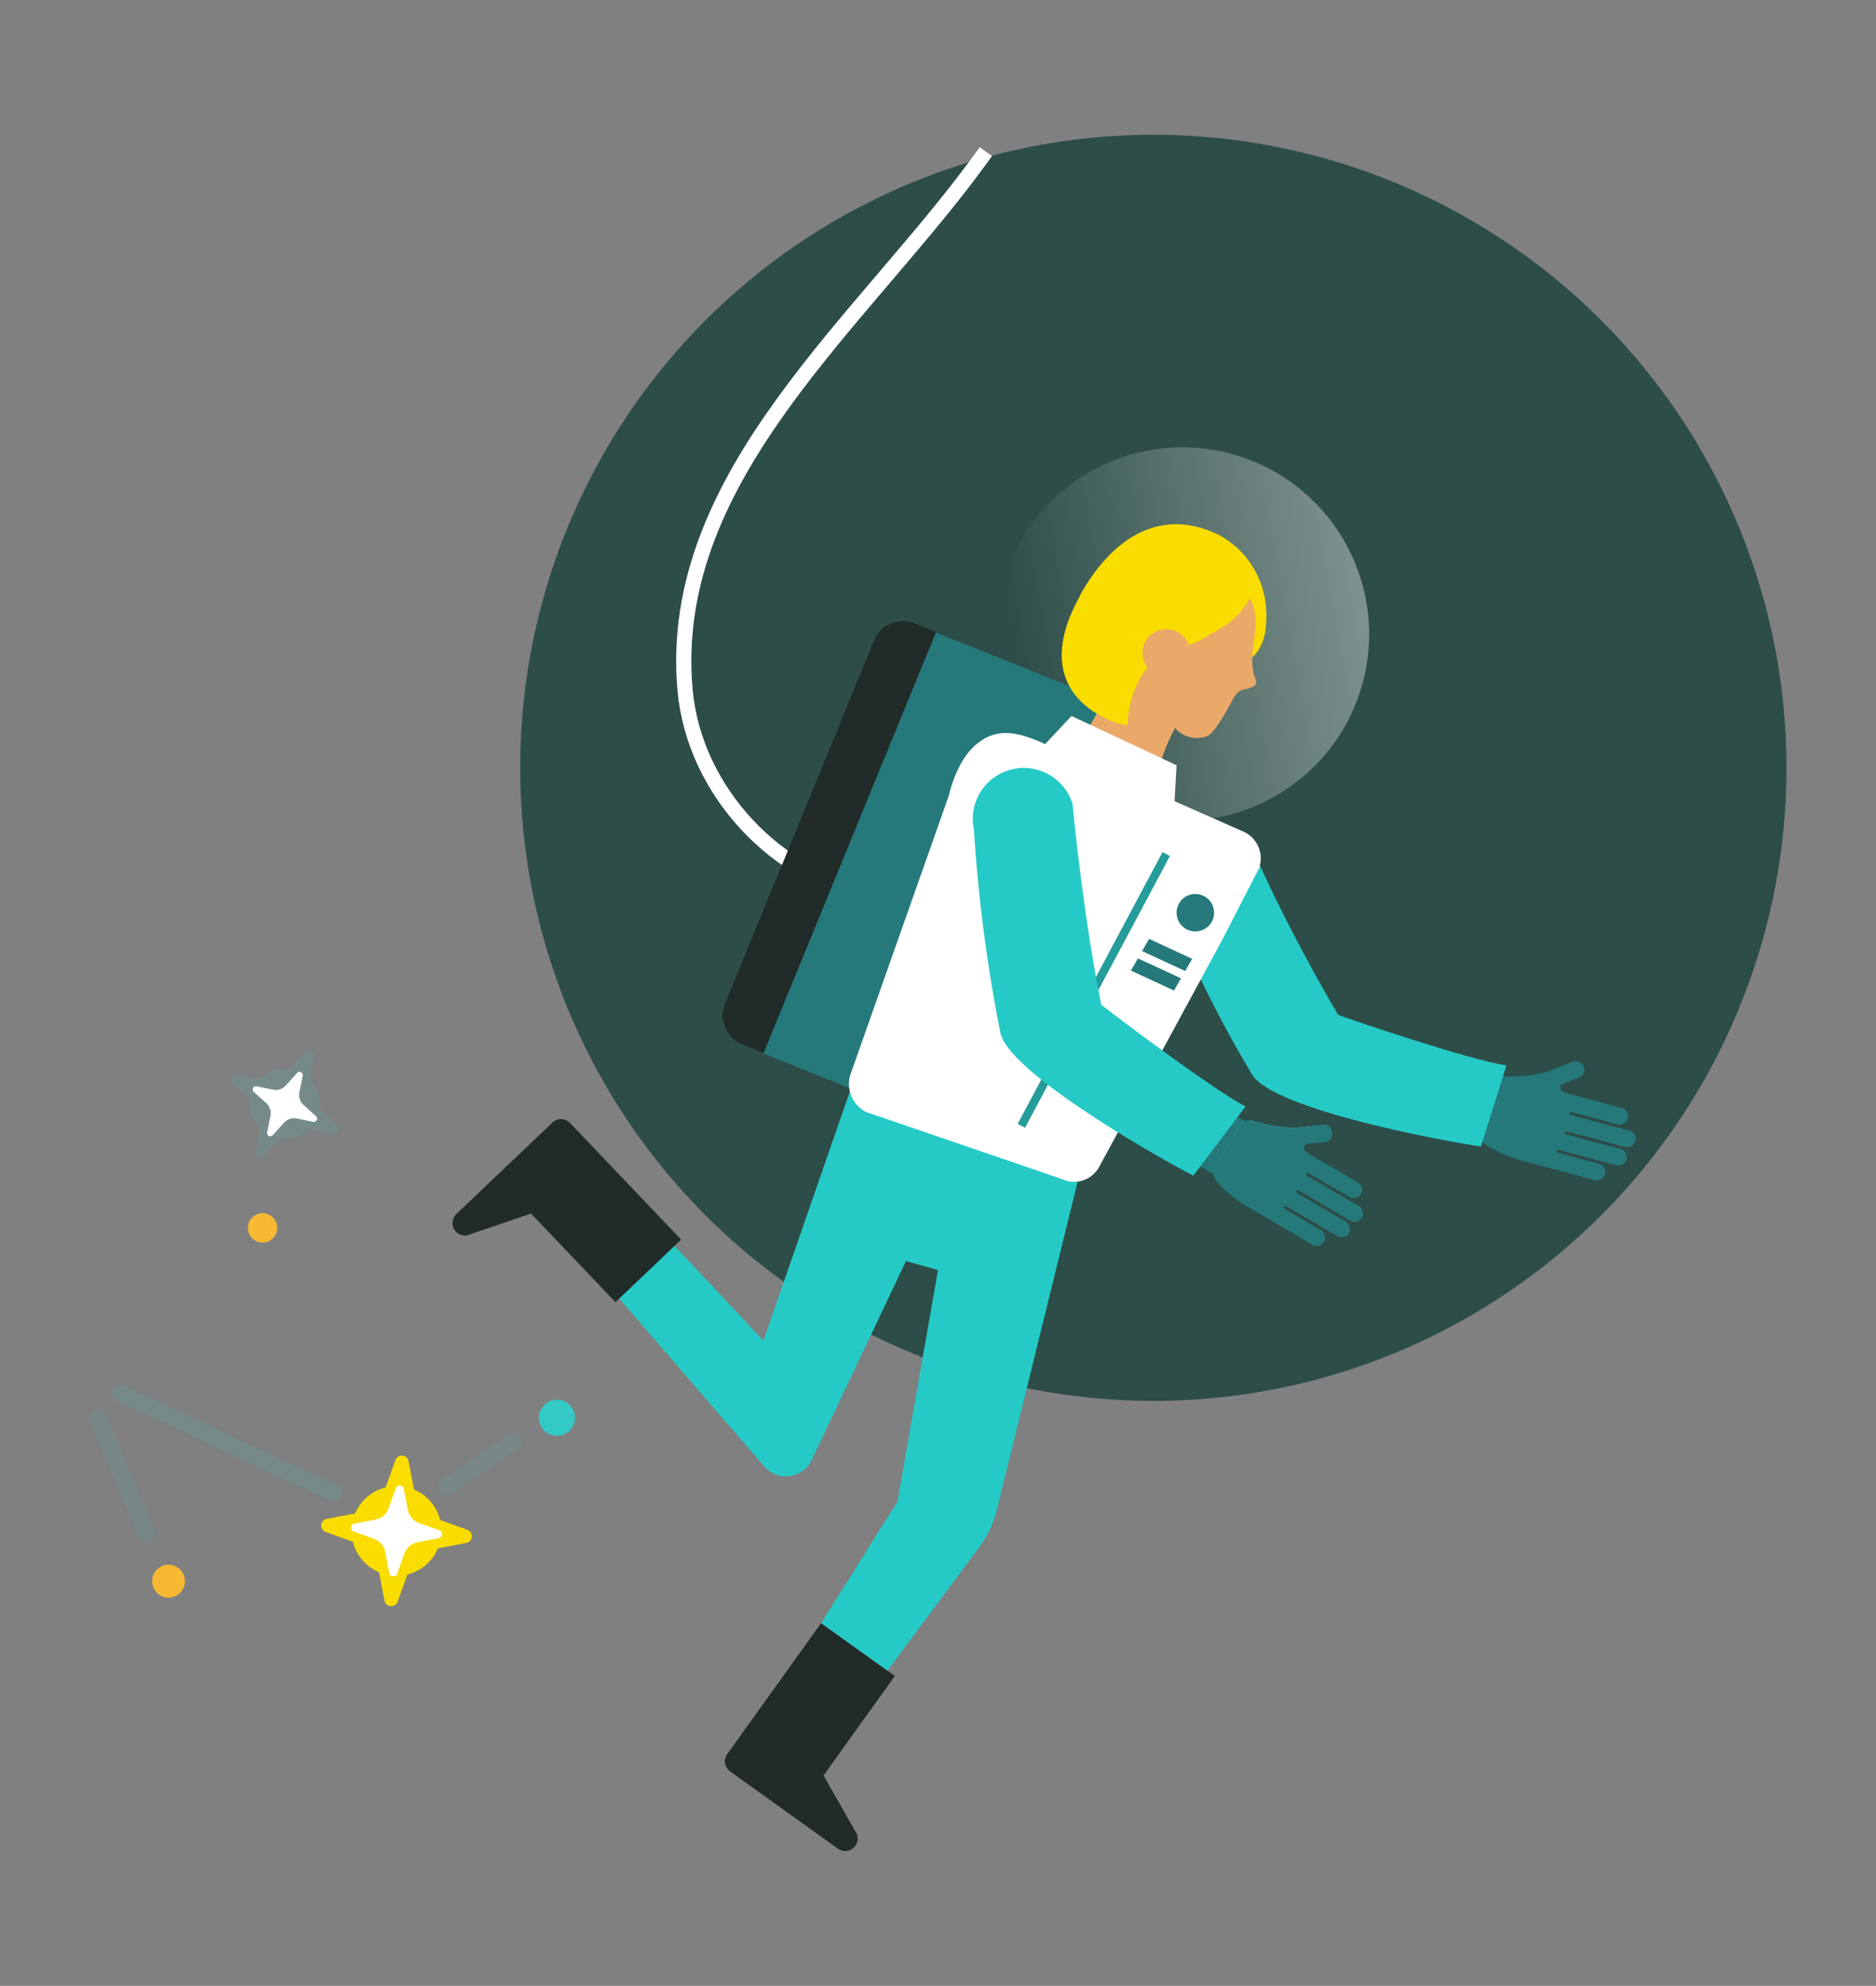
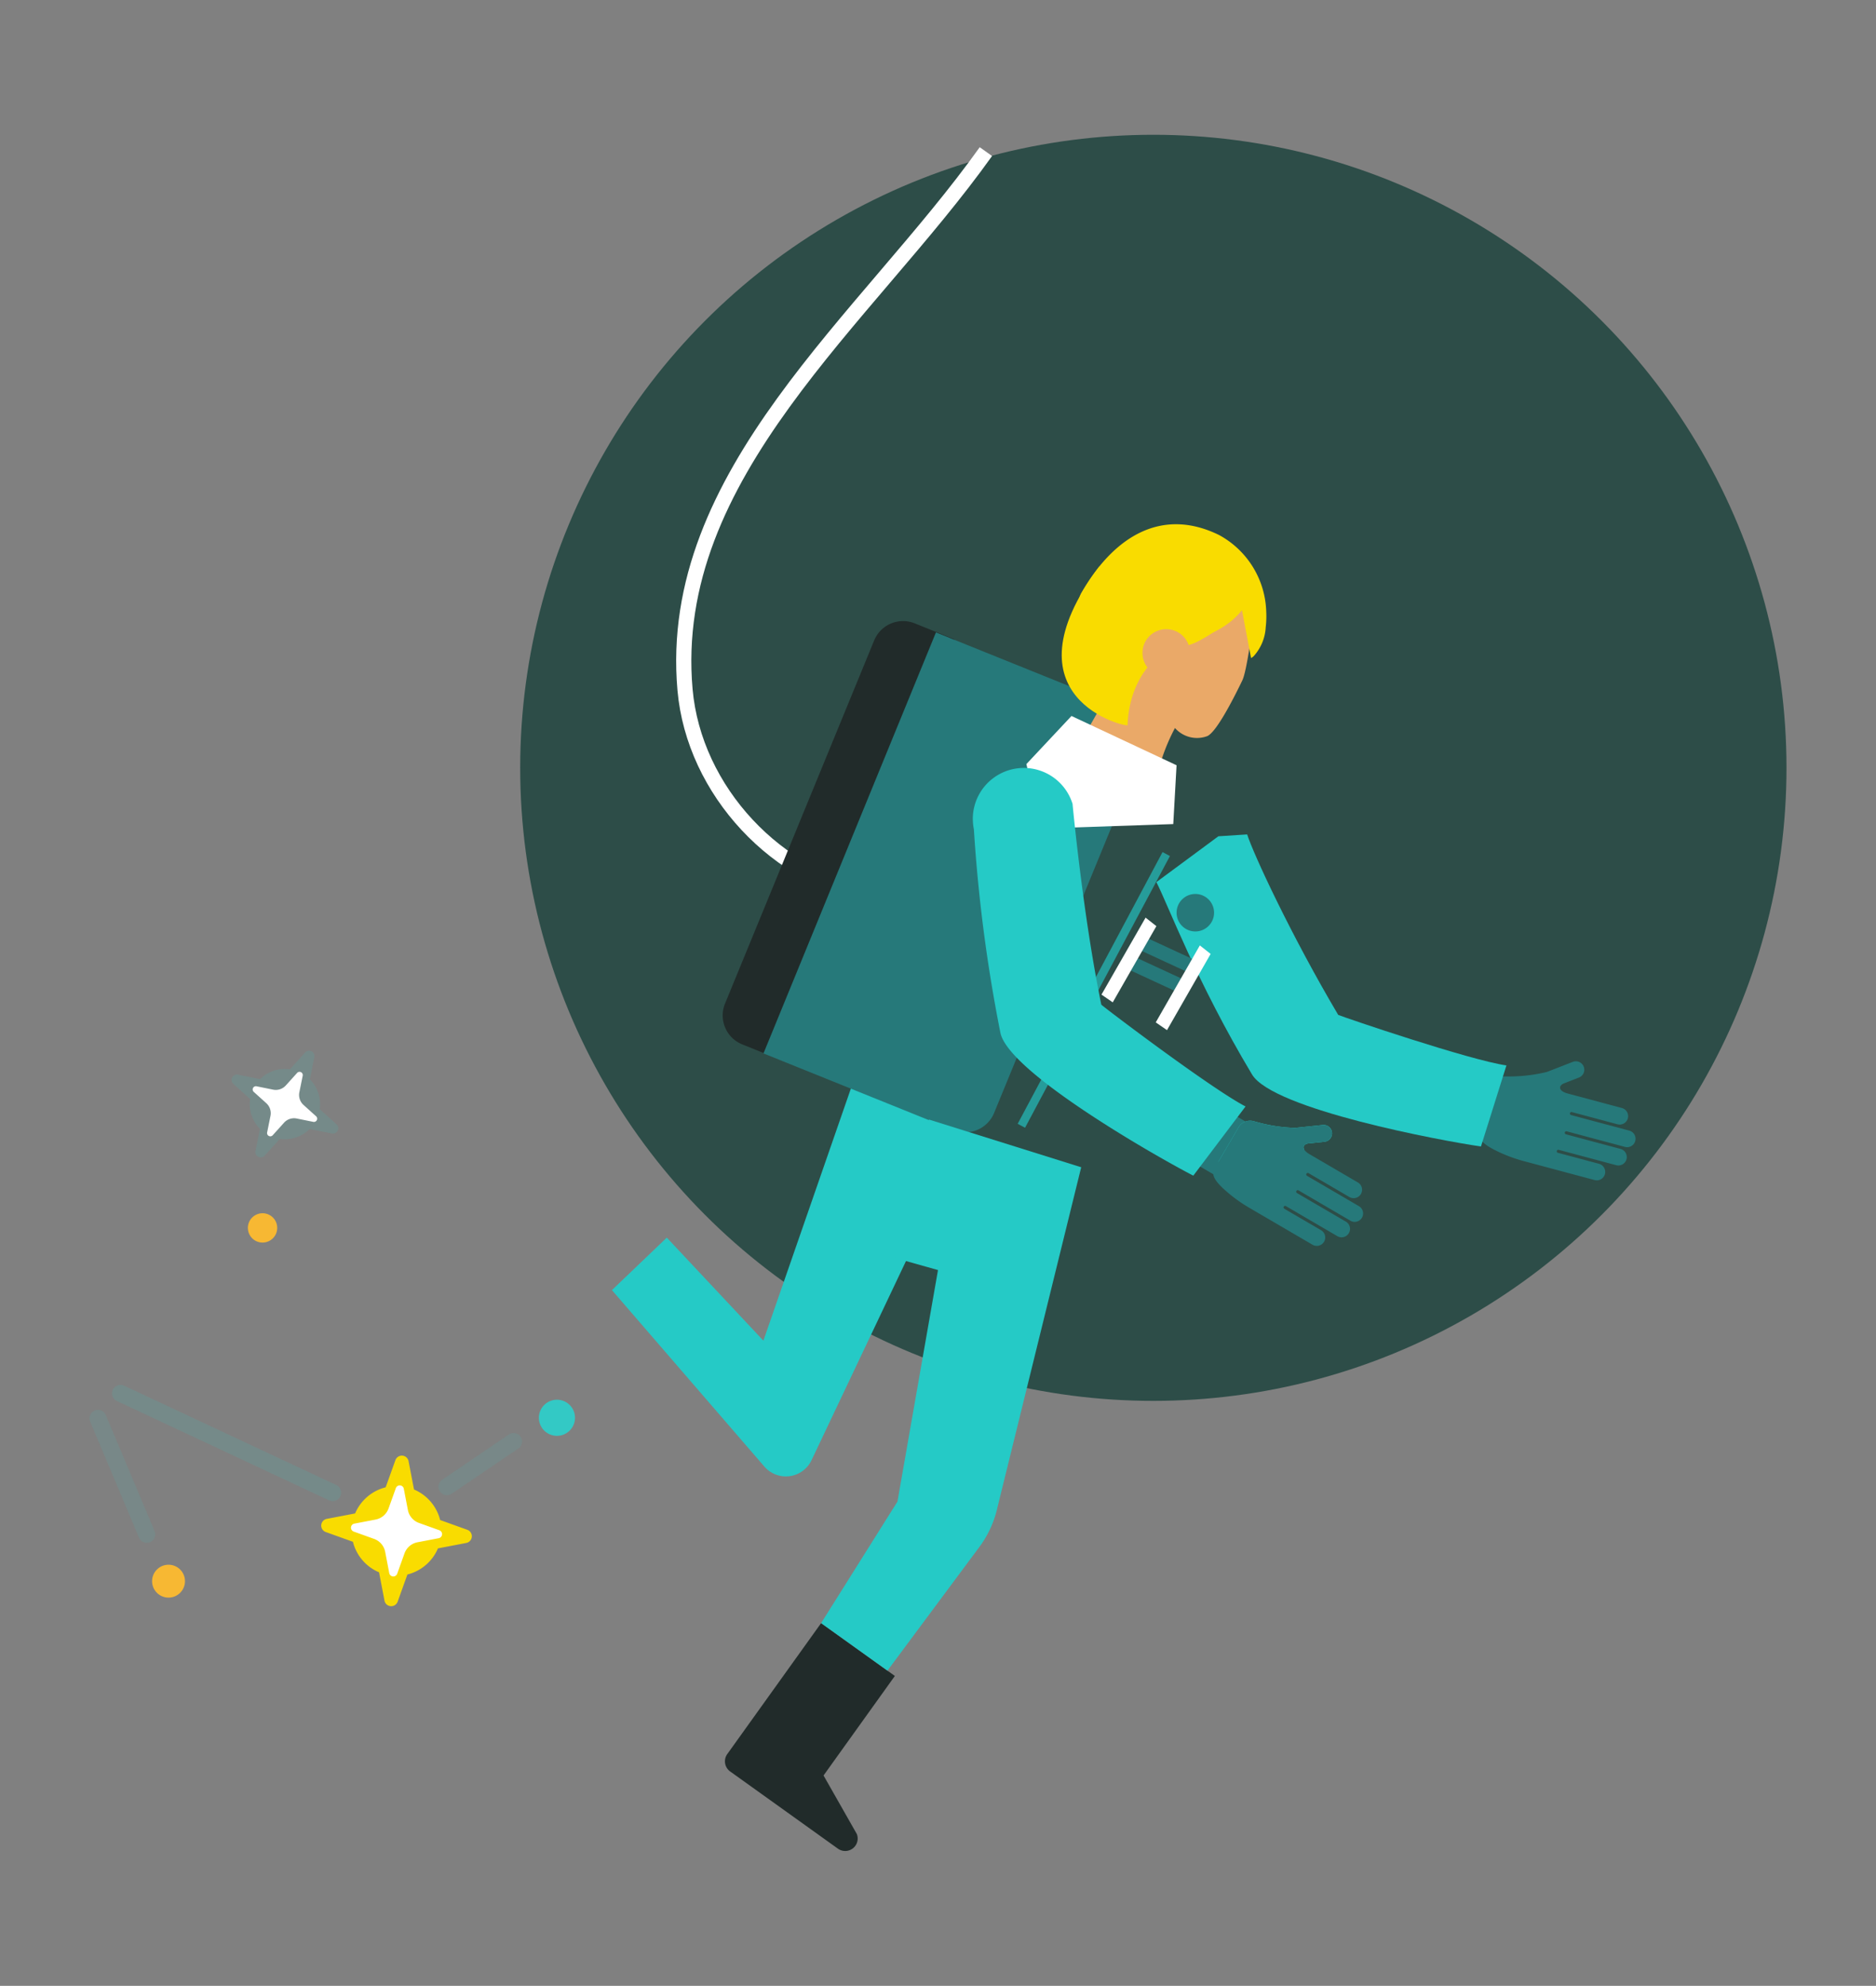
<svg xmlns="http://www.w3.org/2000/svg" viewBox="0 0 233.561 247.276">
  <rect x="0" y="0" width="233.561" height="247.276" fill="#808080" stroke="none" />
  <defs>
    <style> .cls-1 { fill: #2d4d48; } .cls-2 { fill: #212b2a; } .cls-3 { fill: #dfd8f7; } .cls-4 { fill: #26797a; } .cls-5 { fill: #25cac6; } .cls-12, .cls-6 { fill: none; stroke-miterlimit: 10; } .cls-6 { stroke: #fff; stroke-width: 1.888px; } .cls-7 { fill: url("#linear-gradient"); } .cls-8 { fill: #a8a8dd; } .cls-9 { fill: #eaa968; } .cls-10 { fill: #f9dc00; } .cls-11 { fill: #fff; } .cls-12 { stroke: #269c9a; stroke-width: 1.041px; } .cls-13, .cls-15 { fill: #33c9c5; } .cls-13 { opacity: 0.14; } .cls-14 { fill: #f7b833; } .cls-16 { opacity: 0.8; } </style>
    <linearGradient id="linear-gradient" x1="171.534" y1="74.497" x2="126.215" y2="82.806" gradientTransform="translate(180.458 -84.731) rotate(73.276)" gradientUnits="userSpaceOnUse">
      <stop offset="0" stop-color="#fff" stop-opacity="0.4" />
      <stop offset="0.995" stop-color="#fff" stop-opacity="0" />
    </linearGradient>
  </defs>
  <title>other</title>
  <g id="Layer_1" data-name="Layer 1">
    <g>
      <g>
        <circle class="cls-1" cx="143.59" cy="95.609" r="78.827" />
        <path class="cls-2" d="M102.227,202.111,90.546,218.413a1.554,1.554,0,0,0,.358,2.168l13.417,9.613a1.554,1.554,0,0,0,2.357-1.817l-4.147-7.297,8.878-12.391Z" />
        <g>
          <path class="cls-3" d="M182.625,136.4h6.923a.385.385,0,0,1,.385.385v3.443a.385.385,0,0,1-.385.385h-6.923a.385.385,0,0,1-.385-.385v-3.443a.385.385,0,0,1,.385-.385Z" transform="translate(4.178 282.458) rotate(-75.017)" />
          <path class="cls-3" d="M184.674,134.828h3.667a.385.385,0,0,1,.385.385v3.443a.385.385,0,0,1-.385.385H184.674a.385.385,0,0,1-.385-.385v-3.443A.385.385,0,0,1,184.674,134.828Z" transform="matrix(0.259, -0.966, 0.966, 0.259, 6.009, 281.698)" />
          <path class="cls-4" d="M197.172,132.818a1.049,1.049,0,0,1-.597,1.358l-1.868.728c-.634.249-.794.92.495,1.265l.336.09.791.212,5.593,1.497a1.049,1.049,0,0,1-.542,2.027l-5.593-1.497-.093-.025a.192.192,0,0,0-.099.371l.093.025,7.13,1.908a1.049,1.049,0,1,1-.542,2.026l-7.13-1.908-.093-.025a.192.192,0,0,0-.099.372l.093.025,6.708,1.795a1.049,1.049,0,1,1-.542,2.027l-6.708-1.795-.448-.12a.192.192,0,0,0-.099.371l.448.12,4.665,1.248a1.049,1.049,0,0,1-.542,2.027l-4.665-1.248-4.152-1.111a18.409,18.409,0,0,1-3.885-1.524c-.501-.285-1.866-.992-1.595-2.006l1.555-5.81a1.676,1.676,0,0,1,1.68-1.206,19.933,19.933,0,0,0,5.121-.557l.001,0,3.226-1.257A1.049,1.049,0,0,1,197.172,132.818Z" />
        </g>
        <g>
          <path class="cls-5" d="M95.041,166.937l11.474-33.066,13.409,6.948-7.027,15.989L101.037,181.82a3.538,3.538,0,0,1-5.855.818L76.185,160.643l6.831-6.535Z" />
          <path class="cls-6" d="M109.246,111.585c-12.456-1.983-22.85-13.129-23.96-25.694-2.378-26.921,22.61-46.169,37.457-67.013" />
          <g>
            <path class="cls-2" d="M108.824,79.769,90.257,124.988a3.886,3.886,0,0,0,2.151,5.058l4.956,1.999,21.474-52.428-4.956-1.999A3.887,3.887,0,0,0,108.824,79.769Z" />
-             <circle class="cls-7" cx="147.195" cy="78.96" r="23.259" transform="translate(29.219 197.207) rotate(-73.276)" />
            <path class="cls-8" d="M123.502,124.651l.006.004Zm.013.01h0Z" />
          </g>
          <path class="cls-4" d="M140.19,88.285,116.526,78.743,95.052,131.171l23.664,9.543a3.886,3.886,0,0,0,5.058-2.151l18.567-45.219A3.887,3.887,0,0,0,140.19,88.285Z" />
          <g>
            <path class="cls-9" d="M141.853,87.833s4.084,2.505,4.454,2.845a3.654,3.654,0,0,0,3.998.983c1.092-.489,3.049-4.213,4.368-6.949.796-1.652,1.931-11.988,1.931-11.988l-4.878-2.305L138.366,76.485l.291,8.671-3.229,5.681s8.714,4.993,9.194,3.731a24.054,24.054,0,0,1,2.273-4.999" />
            <path class="cls-10" d="M156.832,73.32a23.784,23.784,0,0,1-3.696,3.805,19.166,19.166,0,0,1-4.111,2.799c-2.171,1.052-4.879.732-6.527,2.754-1.734,2.127-9.777-5.543-7.867-8.856,4.172-7.24,10.155-10.623,17.144-7.201a11.219,11.219,0,0,1,5.871,9.564,11.671,11.671,0,0,1-.064,1.905,5.818,5.818,0,0,1-1.502,3.618,1.458,1.458,0,0,1-.325.231l-1.9-10.032" />
-             <path class="cls-9" d="M153.038,87.593c.309-.304.822-1.192,1.17-1.452.559-.417,1.504-.325,1.99-.798.283-.277.171-.65.048-.971a4.651,4.651,0,0,1-.221-.795c-.604-3.169,1.443-6.538-.717-9.418a6.646,6.646,0,0,0-4.445-2.636,7.936,7.936,0,0,0-1.182-.067" />
            <path class="cls-10" d="M156.287,72.317c-.397,2.603-2.798,7.151-10.989,7.87L140.91,73.603l11.605-4.695S156.468,71.134,156.287,72.317Z" />
            <path class="cls-10" d="M140.379,90.296c-.011.306-15.778-3.242-3.545-19.721l8.053,10.608S140.62,83.719,140.379,90.296Z" />
          </g>
          <path class="cls-5" d="M110.043,156.252l6.737,1.894-5.048,28.83-9.504,15.136,8.259,5.918,11.454-15.417a12.878,12.878,0,0,0,2.231-4.873l10.437-42.395-18.951-5.939Z" />
-           <path class="cls-2" d="M68.772,139.781a1.554,1.554,0,0,1,2.196.053l13.835,14.518-8.177,7.793L66.111,151.11l-7.943,2.712a1.554,1.554,0,0,1-1.345-2.654Z" />
          <polygon class="cls-11" points="127.787 95.141 129.533 103.176 146.071 102.613 146.481 95.289 133.399 89.152 127.787 95.141" />
          <path class="cls-5" d="M187.549,132.666c-4.622-.67-20.021-5.916-20.944-6.293-5.866-9.904-10.598-20.12-11.333-22.472l-3.585.231-7.719,5.709c1.402,2.704,5.008,12.439,11.911,23.954,2.608,4.351,23.655,8.266,28.5,8.964" />
-           <path class="cls-11" d="M154.84,103.566,130.482,92.809c-2.839-1.254-5.746-2.494-8.55-.429-2.146,1.58-3.208,4.308-3.845,6.802l-12.235,34.689a3.941,3.941,0,0,0,1.968,4.591l24.363,8.344a3.552,3.552,0,0,0,4.7-1.576l15.249-28.132,4.606-8.955A3.651,3.651,0,0,0,154.84,103.566Z" />
          <circle class="cls-9" cx="145.195" cy="81.301" r="2.961" />
          <line class="cls-12" x1="145.195" y1="106.347" x2="127.159" y2="140.181" />
          <circle class="cls-4" cx="148.817" cy="113.649" r="2.335" />
          <rect class="cls-4" x="141.246" y="118.052" width="8.175" height="1.744" transform="translate(63.337 -50.018) rotate(24.817)" />
          <rect class="cls-4" x="139.791" y="120.451" width="8.175" height="1.744" transform="translate(64.21 -49.186) rotate(24.817)" />
          <polygon class="cls-11" points="143.969 115.323 138.536 124.811 137.134 123.847 142.624 114.263 143.969 115.323" />
          <polygon class="cls-11" points="150.724 118.783 145.291 128.271 143.89 127.306 149.38 117.722 150.724 118.783" />
        </g>
        <g>
          <path class="cls-4" d="M149.429,140.727h6.923a.385.385,0,0,1,.385.385v3.443a.385.385,0,0,1-.385.385h-6.923a.385.385,0,0,1-.385-.385v-3.443a.385.385,0,0,1,.385-.385Z" transform="translate(-47.57 202.773) rotate(-59.699)" />
          <path class="cls-5" d="M156.153,139.627a19.941,19.941,0,0,0,5.086.815l.001,0,3.443-.36a1.049,1.049,0,0,1,.218,2.087l-1.994.209c-.473.051-.775.36-.525.771-1.969,1.012-6.646,5.528-10.695,1.52l2.526-4.323A1.676,1.676,0,0,1,156.153,139.627Z" />
          <path class="cls-4" d="M169.178,150.185l-6.373-3.724-.083-.049a.192.192,0,0,1,.194-.332L163,146.13l4.999,2.921a1.049,1.049,0,0,0,1.059-1.812l-4.999-2.921-.707-.413-.301-.176c-1.152-.674-.821-1.278-.144-1.351L164.9,142.17a1.049,1.049,0,0,0-.218-2.087l-3.443.36,0-.001a19.937,19.937,0,0,1-5.087-.815,1.675,1.675,0,0,0-1.939.72c-.031.053-.11.188-.217.371l-.269.46c-.079.136-.167.286-.258.442-.042.073-.085.146-.13.222-.774,1.325-1.824,3.121-2.161,3.697-.529.906.6,1.948,1.008,2.355a18.425,18.425,0,0,0,3.345,2.496c1.838,1.074,3.71,2.168,3.71,2.168l4.169,2.436a1.049,1.049,0,1,0,1.059-1.812L160.3,150.748l-.4-.234a.192.192,0,0,1,.194-.332l.4.234L166.49,153.92a1.049,1.049,0,1,0,1.059-1.811l-5.996-3.504-.084-.049a.192.192,0,0,1,.194-.332l.084.049,6.372,3.724a1.049,1.049,0,1,0,1.059-1.811Z" />
        </g>
        <path class="cls-5" d="M137.112,125.1c-2.312-11.276-3.579-24.996-3.579-24.996a6.351,6.351,0,0,0-12.42,1.869c0,.037.005.073.005.11l-.005.002.009.067a6.357,6.357,0,0,0,.127,1.128,191.481,191.481,0,0,0,3.303,25.334c1.045,4.965,19.661,15.535,24.013,17.777l6.506-8.616C150.921,135.632,137.861,125.758,137.112,125.1Z" />
      </g>
      <g>
        <g>
          <path class="cls-13" d="M41.313,141.14a.666.666,0,0,0,.578-1.148l-2.088-1.882a4.385,4.385,0,0,0-1.227-3.717l.557-2.755a.666.666,0,0,0-1.148-.578l-1.882,2.088a4.386,4.386,0,0,0-3.718,1.227l-2.755-.557a.666.666,0,0,0-.578,1.148l2.088,1.882a4.386,4.386,0,0,0,1.227,3.718l-.557,2.755a.666.666,0,0,0,1.148.578l1.882-2.088a4.386,4.386,0,0,0,3.718-1.227Z" />
          <path class="cls-11" d="M37.687,133.946l-.418,2.065a1.676,1.676,0,0,0,.521,1.577l1.565,1.411a.403.403,0,0,1-.35.694l-2.065-.417a1.676,1.676,0,0,0-1.577.521L33.952,141.361a.403.403,0,0,1-.694-.35l.417-2.065a1.676,1.676,0,0,0-.521-1.577L31.59,135.958a.403.403,0,0,1,.35-.694l2.065.418a1.676,1.676,0,0,0,1.577-.521l1.411-1.565A.403.403,0,0,1,37.687,133.946Z" />
        </g>
        <circle class="cls-14" cx="32.687" cy="152.897" r="1.827" />
        <g>
          <path class="cls-10" d="M50.866,181.943a.852.852,0,0,0-1.638-.127l-1.214,3.382a5.607,5.607,0,0,0-3.802,3.254l-3.529.677a.852.852,0,0,0-.127,1.638l3.382,1.214a5.607,5.607,0,0,0,3.254,3.802l.677,3.529a.852.852,0,0,0,1.638.127l1.214-3.382a5.607,5.607,0,0,0,3.803-3.254l3.529-.677a.852.852,0,0,0,.127-1.638l-3.382-1.214a5.607,5.607,0,0,0-3.254-3.802Z" />
          <path class="cls-11" d="M44.115,189.721l2.645-.507a2.142,2.142,0,0,0,1.613-1.38l.91-2.535a.515.515,0,0,1,.991.077l.507,2.645a2.142,2.142,0,0,0,1.381,1.613l2.535.91a.515.515,0,0,1-.077.991l-2.645.507a2.143,2.143,0,0,0-1.613,1.38l-.91,2.535a.515.515,0,0,1-.991-.077l-.507-2.645a2.143,2.143,0,0,0-1.38-1.613l-2.535-.91A.515.515,0,0,1,44.115,189.721Z" />
        </g>
        <circle class="cls-14" cx="20.982" cy="196.886" r="2.048" />
        <path class="cls-15" d="M69.513,174.299a2.248,2.248,0,1,1-2.415,2.067A2.248,2.248,0,0,1,69.513,174.299Z" />
        <g class="cls-16">
          <path class="cls-13" d="M19.327,191.139a1.055,1.055,0,0,1-2.024.328l-6.076-14.448a1.054,1.054,0,1,1,1.944-.818l6.076,14.448A1.048,1.048,0,0,1,19.327,191.139Z" />
        </g>
        <path class="cls-13" d="M42.469,185.95a1.056,1.056,0,0,1-1.499.873L14.558,174.457a1.054,1.054,0,1,1,.894-1.91l26.412,12.367A1.055,1.055,0,0,1,42.469,185.95Z" />
        <g class="cls-16">
          <path class="cls-13" d="M64.999,179.571a1.052,1.052,0,0,1-.459.791l-8.312,5.641a1.054,1.054,0,0,1-1.184-1.744l8.312-5.641a1.054,1.054,0,0,1,1.643.953Z" />
        </g>
      </g>
    </g>
  </g>
</svg>